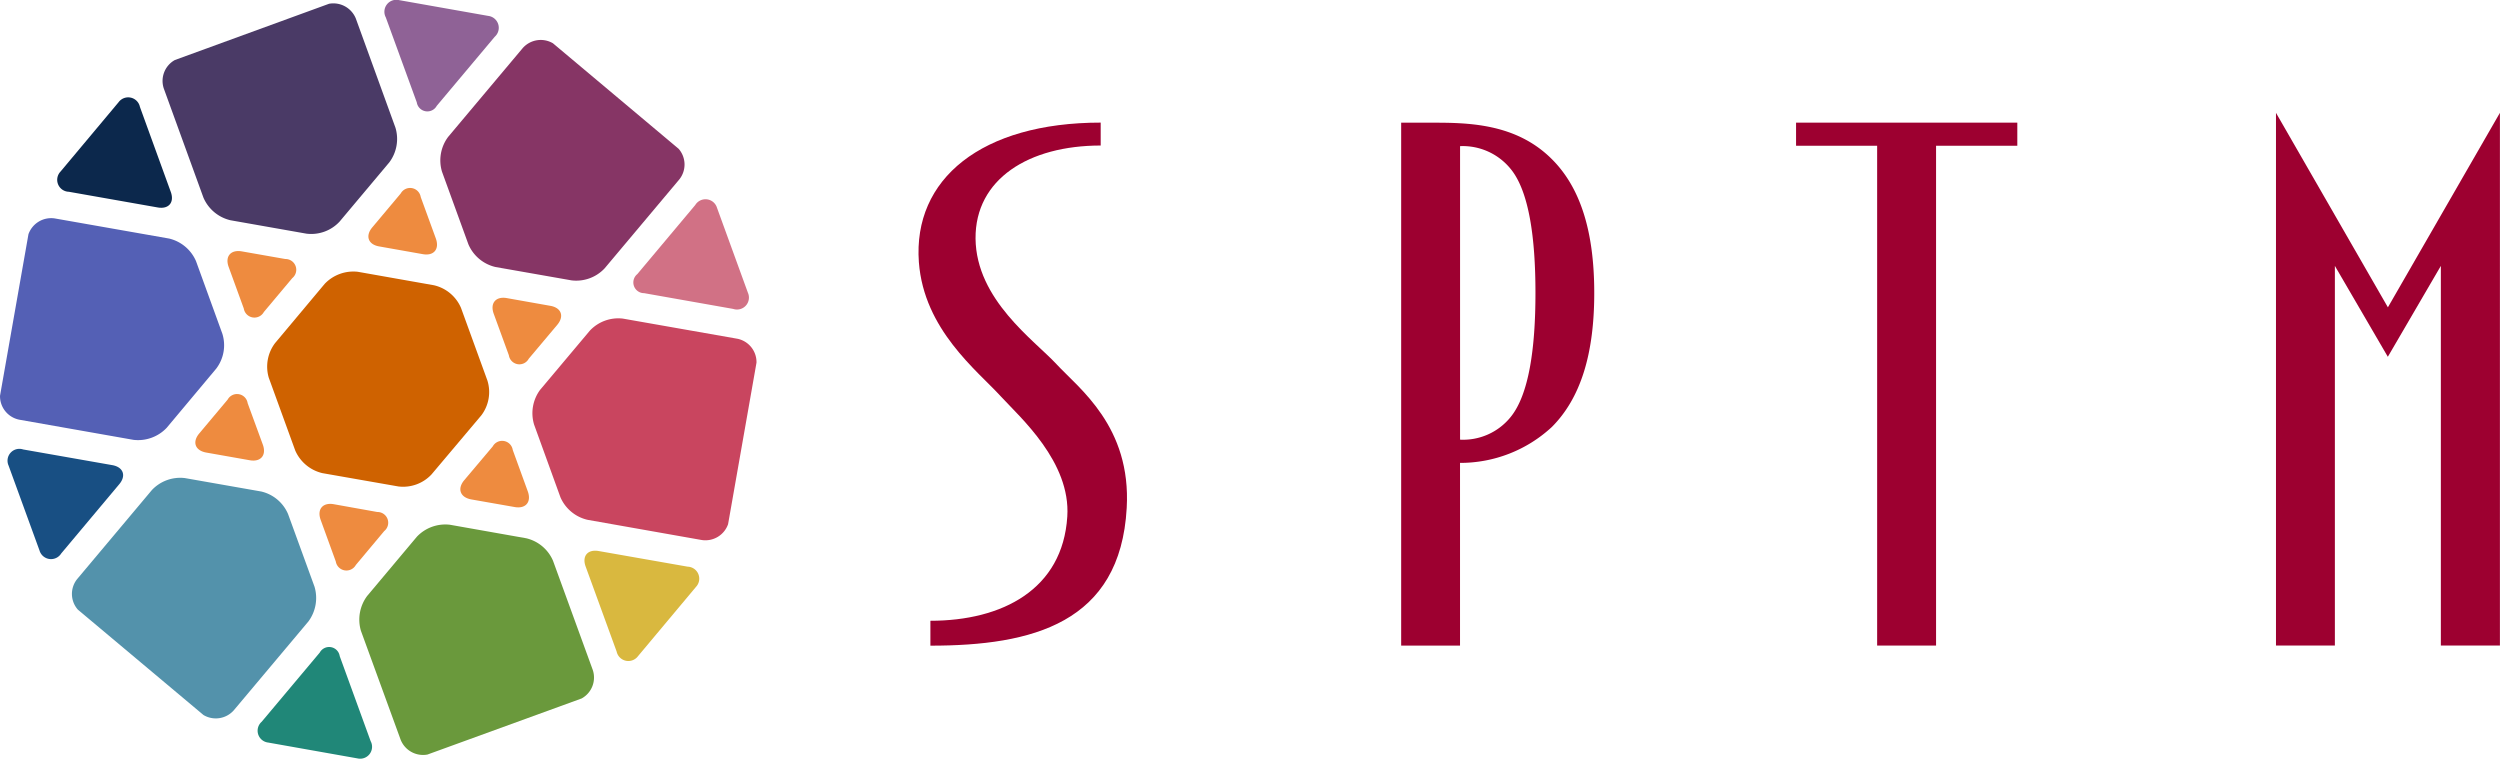
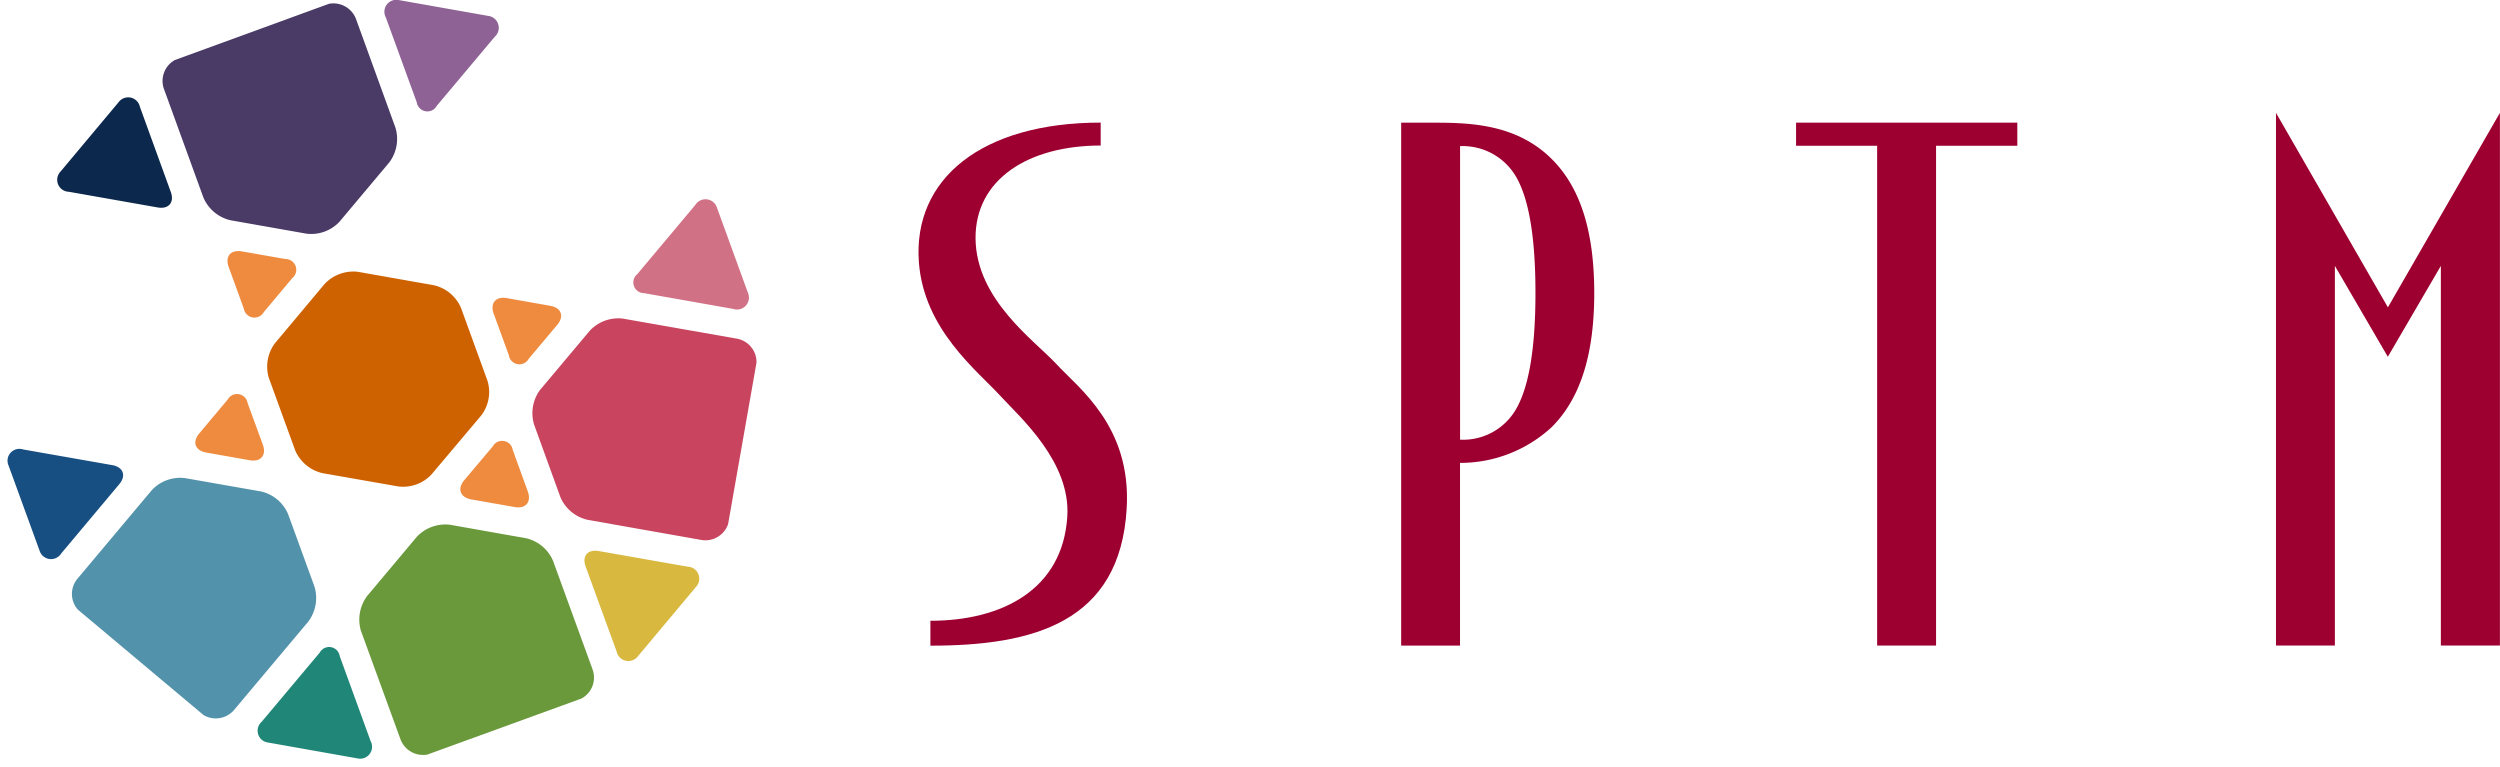
<svg xmlns="http://www.w3.org/2000/svg" width="120" height="36.8" viewBox="0 0 120 36.8">
  <g id="footerlogo" transform="translate(-162.809 -318.21)">
-     <rect id="長方形_853" data-name="長方形 853" width="120" height="36.8" transform="translate(162.809 318.21)" fill="none" />
    <g id="グループ_5" data-name="グループ 5" transform="translate(206.898 323.626)">
      <path id="パス_20" data-name="パス 20" d="M366.915,331.422h-10.62v1.109h3.892v23.991h2.828V332.531h3.9Z" transform="translate(-314.173 -330.951)" fill="#9d0030" />
      <path id="パス_21" data-name="パス 21" d="M323.022,339.6c0-2.954-.663-5.059-2.034-6.425-1.748-1.751-4.1-1.751-5.817-1.751h-1.417v25.1h2.825v-8.77a6.465,6.465,0,0,0,4.409-1.725C322.359,344.654,323.022,342.55,323.022,339.6ZM319,345.563a2.931,2.931,0,0,1-2.419,1.076V332.55A2.962,2.962,0,0,1,319,333.632c.888,1.067,1.2,3.307,1.2,5.966S319.885,344.489,319,345.563Z" transform="translate(-290.587 -330.951)" fill="#9d0030" />
      <path id="パス_22" data-name="パス 22" d="M413.372,339.7,408,330.364v25.571h2.827V337.711l2.542,4.363,2.545-4.363v18.224h2.835V330.364Z" transform="translate(-342.842 -330.364)" fill="#9d0030" />
      <g id="グループ_4" data-name="グループ 4" transform="translate(0 0.471)">
        <path id="パス_23" data-name="パス 23" d="M268.376,343.009c-1.06-1.142-3.85-3.089-3.88-6.021-.023-2.859,2.557-4.468,6.007-4.468v-1.1c-5.709,0-9.021,2.7-8.727,6.7.244,3.241,2.8,5.2,3.938,6.446.919,1,3.358,3.141,3.186,5.766-.22,3.494-3.119,5-6.571,5v1.195c4.89,0,9.117-1.078,9.423-6.61C271.975,346,269.456,344.179,268.376,343.009Z" transform="translate(-261.759 -331.422)" fill="#9d0030" />
      </g>
    </g>
    <g id="グループ_6" data-name="グループ 6" transform="translate(162.809 318.211)">
      <path id="パス_24" data-name="パス 24" d="M186.366,361.1a.515.515,0,0,0-.961-.169l-1.361,1.622c-.348.413-.2.824.336.919l2.087.369c.531.095.812-.244.628-.749Z" transform="translate(-174.479 -341.75)" fill="#ee8b3f" />
      <path id="パス_25" data-name="パス 25" d="M169.138,332.26a.573.573,0,0,0,.4.969l4.266.753c.528.093.812-.244.625-.75l-1.48-4.077a.574.574,0,0,0-1.023-.226Z" transform="translate(-166.233 -324.025)" fill="#0c284c" />
      <path id="パス_26" data-name="パス 26" d="M194.511,388.347a.513.513,0,0,0-.958-.169l-2.786,3.319a.572.572,0,0,0,.314,1l4.277.759a.572.572,0,0,0,.637-.829Z" transform="translate(-178.205 -356.855)" fill="#208778" />
      <path id="パス_27" data-name="パス 27" d="M188,345.269c-.533-.092-.814.243-.633.743l.728,2a.517.517,0,0,0,.964.166l1.363-1.625a.516.516,0,0,0-.333-.917Z" transform="translate(-176.393 -333.204)" fill="#ee8b3f" />
-       <path id="パス_28" data-name="パス 28" d="M169.218,352.348a1.891,1.891,0,0,0,1.592-.578l2.381-2.845a1.855,1.855,0,0,0,.293-1.665l-1.265-3.487a1.881,1.881,0,0,0-1.294-1.088l-5.49-.966a1.157,1.157,0,0,0-1.26.758l-1.365,7.755a1.15,1.15,0,0,0,.918,1.147Z" transform="translate(-162.809 -331.236)" fill="#5460b5" />
      <path id="パス_29" data-name="パス 29" d="M224.506,352.508a1.873,1.873,0,0,0-1.586.578l-2.389,2.843a1.888,1.888,0,0,0-.287,1.668l1.264,3.487a1.877,1.877,0,0,0,1.3,1.082l5.483.97a1.154,1.154,0,0,0,1.264-.76l1.364-7.754a1.146,1.146,0,0,0-.916-1.147Z" transform="translate(-194.607 -337.216)" fill="#c9455f" />
      <path id="パス_30" data-name="パス 30" d="M182.271,327.891a1.878,1.878,0,0,0,1.293,1.087l3.654.645a1.854,1.854,0,0,0,1.588-.578l2.388-2.845a1.876,1.876,0,0,0,.295-1.663l-1.9-5.235a1.163,1.163,0,0,0-1.288-.714l-7.4,2.7a1.147,1.147,0,0,0-.533,1.364Z" transform="translate(-172.507 -318.408)" fill="#4a3a66" />
      <path id="パス_31" data-name="パス 31" d="M210.815,376.442a1.862,1.862,0,0,0-1.294-1.082l-3.654-.647a1.881,1.881,0,0,0-1.589.577l-2.385,2.842a1.9,1.9,0,0,0-.3,1.667l1.908,5.232a1.156,1.156,0,0,0,1.287.712l7.4-2.692a1.145,1.145,0,0,0,.535-1.368Z" transform="translate(-184.27 -349.526)" fill="#6a993c" />
      <path id="パス_32" data-name="パス 32" d="M180.935,371.415a1.857,1.857,0,0,0-1.295-1.086l-3.658-.643a1.869,1.869,0,0,0-1.585.575l-3.587,4.273a1.14,1.14,0,0,0,.034,1.466l6.03,5.059a1.154,1.154,0,0,0,1.456-.228l3.581-4.264a1.894,1.894,0,0,0,.293-1.667Z" transform="translate(-167.107 -346.739)" fill="#5392ab" />
      <path id="パス_33" data-name="パス 33" d="M205.791,323.122a.514.514,0,0,0,.959.168l2.785-3.317a.575.575,0,0,0-.316-1l-4.276-.757a.574.574,0,0,0-.639.828Z" transform="translate(-185.786 -318.211)" fill="#8f6296" />
-       <path id="パス_34" data-name="パス 34" d="M227.319,382.373a.576.576,0,0,0,1.025.224l2.785-3.327a.576.576,0,0,0-.4-.97l-4.269-.75c-.529-.094-.813.239-.628.744Z" transform="translate(-197.721 -351.101)" fill="#d9b83f" />
+       <path id="パス_34" data-name="パス 34" d="M227.319,382.373a.576.576,0,0,0,1.025.224l2.785-3.327a.576.576,0,0,0-.4-.97l-4.269-.75c-.529-.094-.813.239-.628.744" transform="translate(-197.721 -351.101)" fill="#d9b83f" />
      <path id="パス_35" data-name="パス 35" d="M165.175,371.463a.576.576,0,0,0,1.041.137L169,368.279c.345-.408.2-.823-.335-.918l-4.277-.752a.569.569,0,0,0-.7.772Z" transform="translate(-163.277 -345.036)" fill="#184f83" />
      <path id="パス_36" data-name="パス 36" d="M235.839,344.939a.573.573,0,0,0,.706-.775l-1.485-4.082a.576.576,0,0,0-1.042-.131l-2.783,3.318a.515.515,0,0,0,.332.914Z" transform="translate(-200.645 -330.112)" fill="#d17185" />
      <path id="パス_37" data-name="パス 37" d="M216.653,353.047a.51.51,0,0,0,.953.166l1.367-1.625c.349-.413.2-.824-.333-.916l-2.09-.371c-.526-.092-.807.245-.626.748Z" transform="translate(-192.227 -335.994)" fill="#ee8b3f" />
-       <path id="パス_38" data-name="パス 38" d="M211.59,332.323a1.874,1.874,0,0,0,1.293,1.086l3.658.643a1.868,1.868,0,0,0,1.588-.578l3.586-4.27a1.146,1.146,0,0,0-.034-1.467l-6.033-5.065a1.154,1.154,0,0,0-1.452.231l-3.581,4.264a1.883,1.883,0,0,0-.293,1.668Z" transform="translate(-189.106 -320.595)" fill="#863565" />
-       <path id="パス_39" data-name="パス 39" d="M197.914,372.507c-.529-.093-.812.242-.63.749l.727,2a.517.517,0,0,0,.962.168l1.361-1.626a.515.515,0,0,0-.331-.917Z" transform="translate(-181.893 -348.306)" fill="#ee8b3f" />
      <path id="パス_40" data-name="パス 40" d="M201.879,354.355a1.853,1.853,0,0,0,.29-1.663L200.9,349.2a1.869,1.869,0,0,0-1.3-1.086l-3.651-.646a1.9,1.9,0,0,0-1.592.579l-2.383,2.845a1.875,1.875,0,0,0-.3,1.663l1.269,3.491a1.894,1.894,0,0,0,1.3,1.086l3.658.641a1.864,1.864,0,0,0,1.585-.58Z" transform="translate(-178.772 -334.423)" fill="#cf6200" />
-       <path id="パス_41" data-name="パス 41" d="M205.008,338.894a.516.516,0,0,0-.961-.17l-1.364,1.625c-.344.41-.2.823.329.915l2.088.37c.536.1.817-.239.634-.749Z" transform="translate(-184.813 -329.437)" fill="#ee8b3f" />
      <path id="パス_42" data-name="パス 42" d="M214.918,366.14a.515.515,0,0,0-.96-.171l-1.371,1.625c-.344.413-.191.823.34.92l2.088.367c.529.092.808-.245.626-.75Z" transform="translate(-190.306 -344.543)" fill="#ee8b3f" />
    </g>
  </g>
</svg>